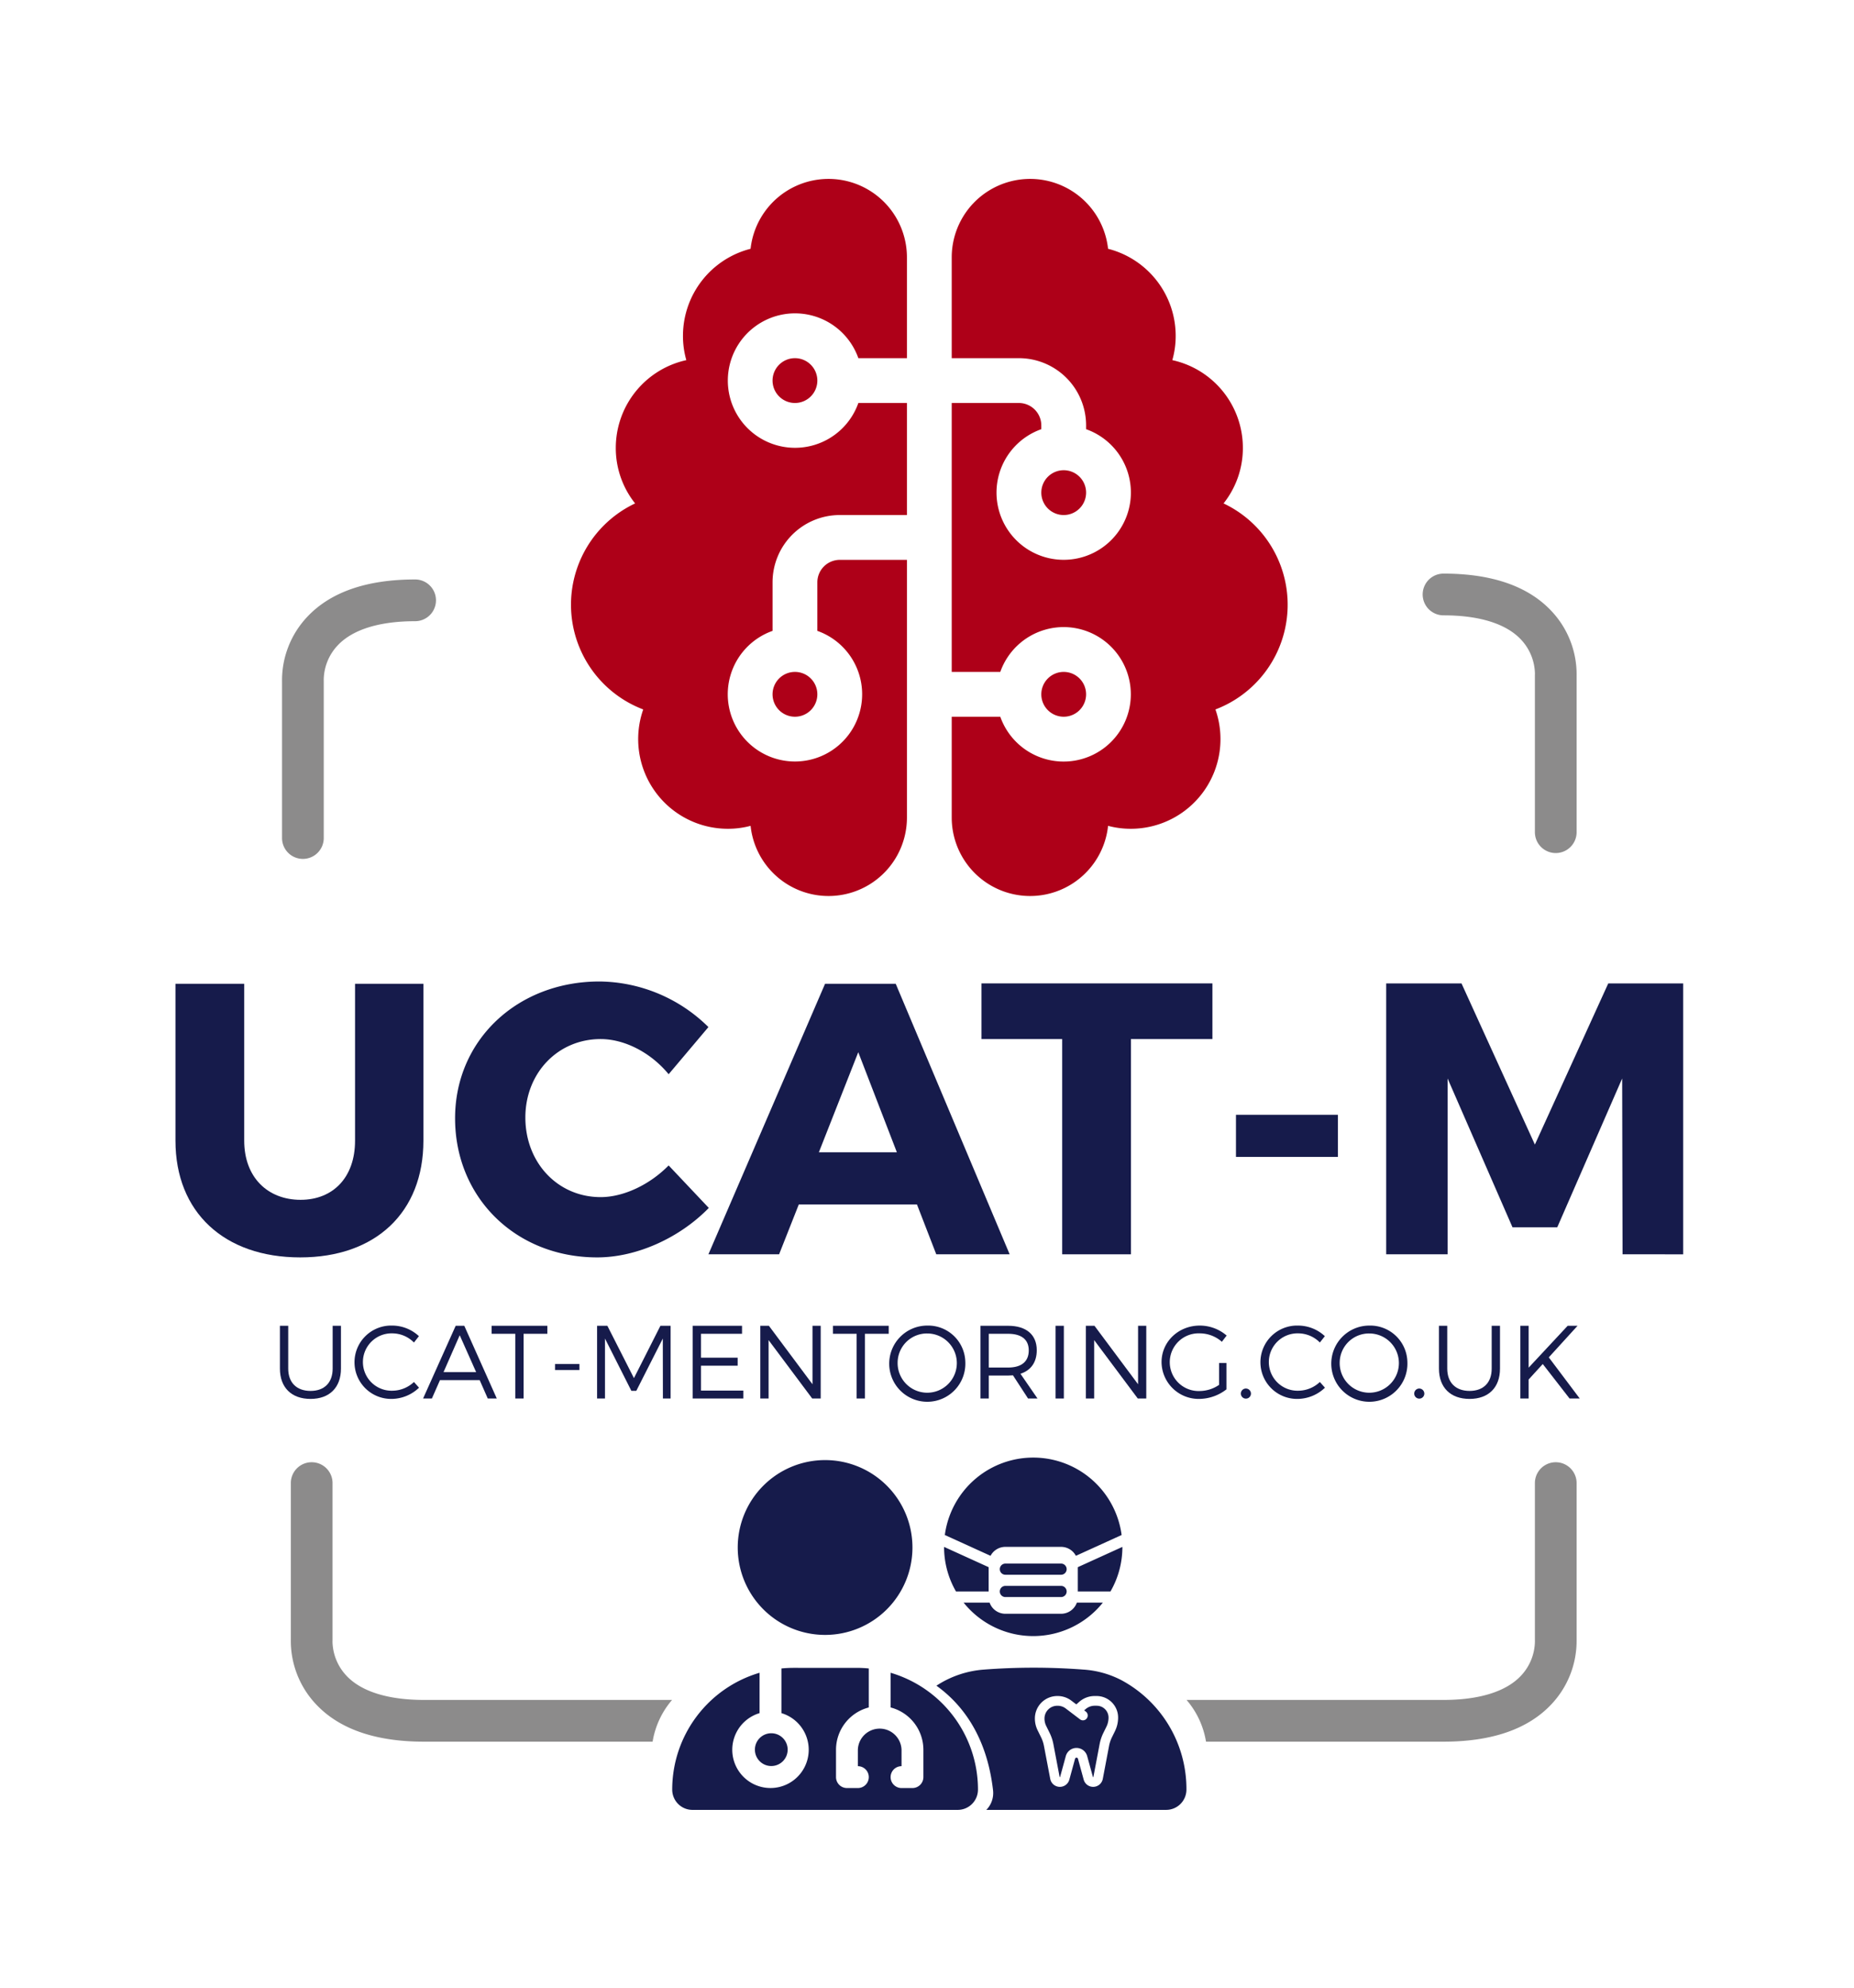
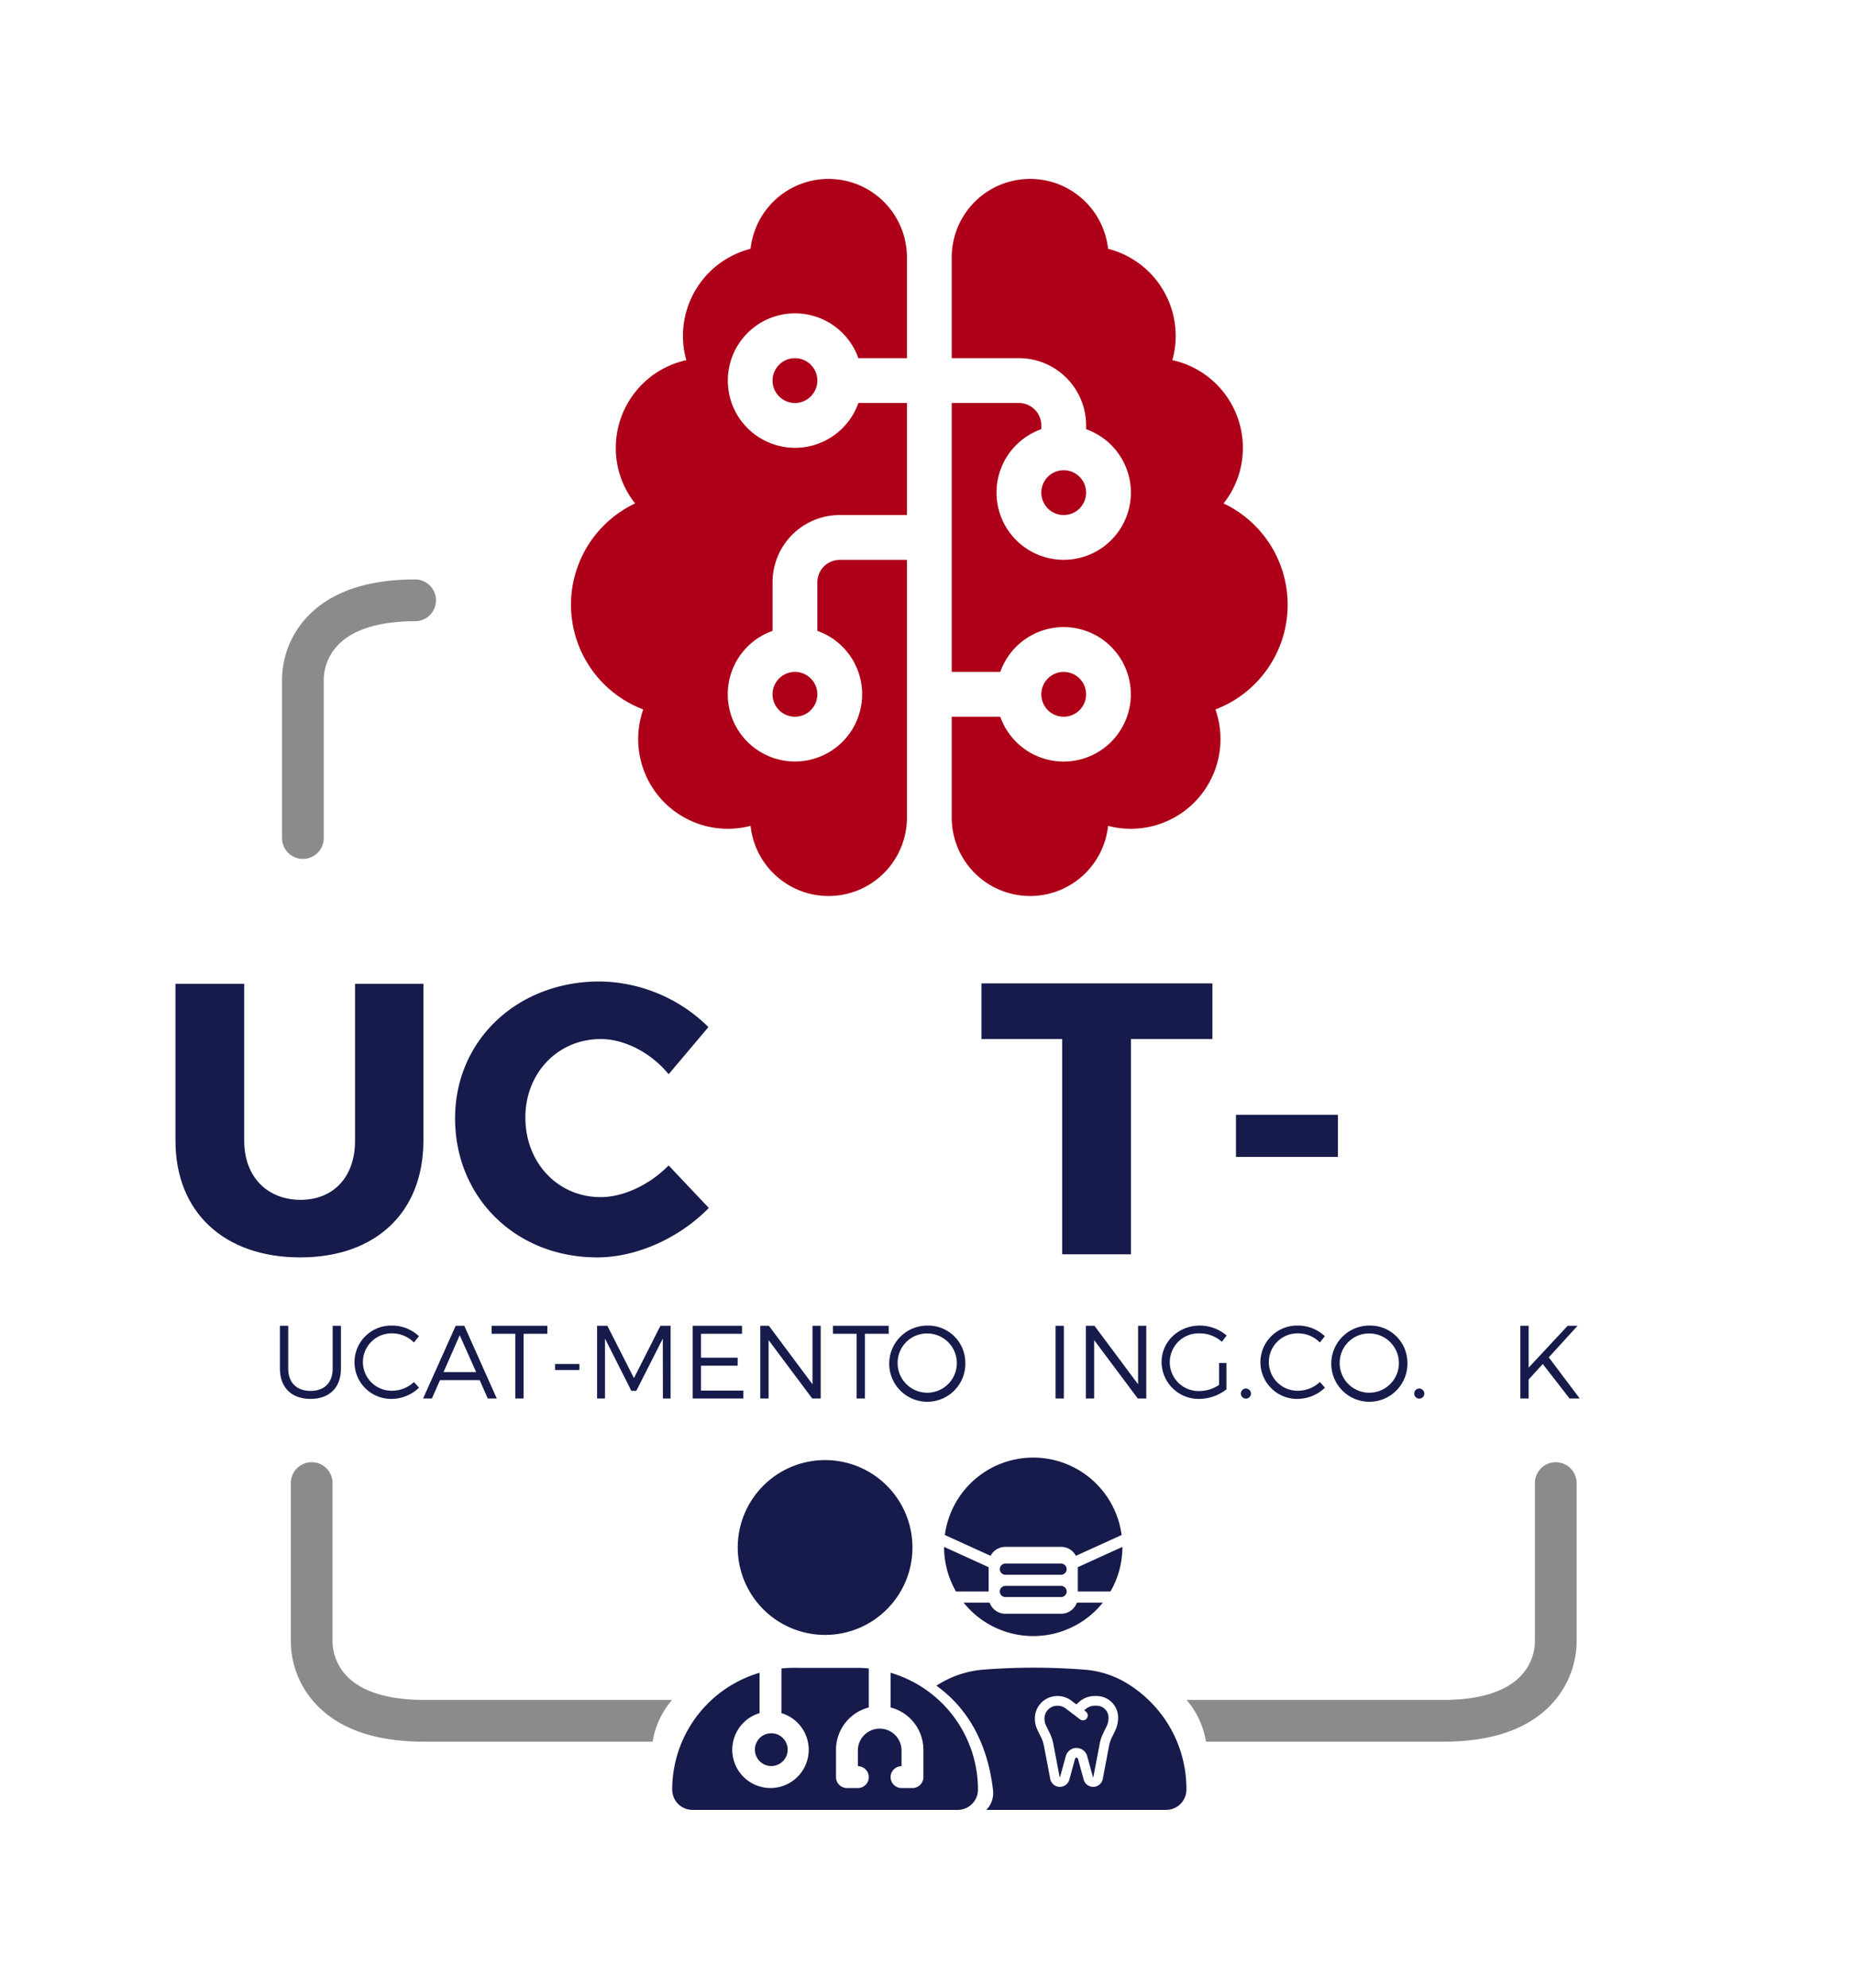
<svg xmlns="http://www.w3.org/2000/svg" width="560" height="600" viewBox="0 0 560 600">
  <defs>
    <clipPath id="clip-path">
      <rect id="Rectangle_8" data-name="Rectangle 8" width="455.404" height="492.333" fill="none" />
    </clipPath>
    <clipPath id="clip-ucat-m-logo">
      <rect width="560" height="600" />
    </clipPath>
  </defs>
  <g id="ucat-m-logo" clip-path="url(#clip-ucat-m-logo)">
    <g id="Group_12" data-name="Group 12" transform="translate(53 54)">
      <g id="Group_11" data-name="Group 11" clip-path="url(#clip-path)">
        <path id="Path_13" data-name="Path 13" d="M49.987,359.12c0,5.707-3.449,9.156-9.188,9.156-5.769,0-9.249-3.449-9.249-9.156V346.2h2.507V359.12c0,4.265,2.572,6.742,6.742,6.742s6.679-2.477,6.679-6.742V346.2h2.509Z" fill="#161b4b" />
        <path id="Path_14" data-name="Path 14" d="M73.537,349.336l-1.505,1.913a9.219,9.219,0,0,0-6.491-2.76,8.659,8.659,0,1,0,0,17.31,9.572,9.572,0,0,0,6.491-2.634l1.536,1.725a12.121,12.121,0,0,1-8.152,3.385,11.073,11.073,0,1,1,.094-22.137,11.864,11.864,0,0,1,8.027,3.2" fill="#161b4b" />
        <path id="Path_15" data-name="Path 15" d="M79.9,362.6l-2.447,5.55H74.794L84.639,346.2h2.6l9.814,21.951H94.328l-2.445-5.55Zm5.958-13.547L80.97,360.186h9.846Z" fill="#161b4b" />
        <path id="Path_16" data-name="Path 16" d="M105.148,348.616v19.535h-2.509V348.616H95.49V346.2h16.839v2.415Z" fill="#161b4b" />
        <rect id="Rectangle_5" data-name="Rectangle 5" width="7.368" height="1.818" transform="translate(114.651 357.741)" fill="#161b4b" />
        <path id="Path_17" data-name="Path 17" d="M147.231,368.151l-.031-18.093-8,15.773H137.7l-7.964-15.773v18.093H127.35V346.2h3.105l8.027,15.8,8-15.8h3.073v21.95Z" fill="#161b4b" />
        <path id="Path_18" data-name="Path 18" d="M158.74,348.616v7.212h11.069v2.414H158.74v7.526h12.794v2.383h-15.3V346.2h14.895v2.415Z" fill="#161b4b" />
        <path id="Path_19" data-name="Path 19" d="M192.324,368.151l-13.17-17.622v17.622h-2.509V346.2h2.6l13.17,17.654V346.2h2.477v21.95Z" fill="#161b4b" />
        <path id="Path_20" data-name="Path 20" d="M208.254,348.616v19.535h-2.509V348.616H198.6V346.2h16.839v2.415Z" fill="#161b4b" />
        <path id="Path_21" data-name="Path 21" d="M238.577,357.176A11.5,11.5,0,1,1,227.1,346.138a11.226,11.226,0,0,1,11.476,11.038m-20.445,0a8.942,8.942,0,1,0,8.969-8.654,8.849,8.849,0,0,0-8.969,8.654" fill="#161b4b" />
-         <path id="Path_22" data-name="Path 22" d="M252.971,361.159c-.471.031-.973.062-1.474.062h-5.833v6.93h-2.508V346.2H251.5c5.487,0,8.654,2.7,8.654,7.369,0,3.637-1.756,6.083-4.923,7.118l5.143,7.463h-2.853Zm-1.474-2.353c3.982,0,6.239-1.756,6.239-5.174,0-3.323-2.257-5.016-6.239-5.016h-5.833v10.19Z" fill="#161b4b" />
        <rect id="Rectangle_6" data-name="Rectangle 6" width="2.508" height="21.95" transform="translate(265.829 346.201)" fill="#161b4b" />
        <path id="Path_23" data-name="Path 23" d="M290.663,368.151l-13.17-17.622v17.622h-2.508V346.2h2.6l13.17,17.654V346.2h2.476v21.95Z" fill="#161b4b" />
        <path id="Path_24" data-name="Path 24" d="M317.444,357.427v7.964a13.565,13.565,0,0,1-8.153,2.885,11.219,11.219,0,0,1-11.446-11.1c0-6.178,5.112-11.038,11.572-11.038a12.419,12.419,0,0,1,8.089,3.011l-1.442,1.881a10.089,10.089,0,0,0-6.647-2.541,8.709,8.709,0,1,0,.031,17.4,10.5,10.5,0,0,0,5.769-1.85v-6.616Z" fill="#161b4b" />
        <path id="Path_25" data-name="Path 25" d="M324.845,366.771a1.524,1.524,0,1,1-1.505-1.63,1.538,1.538,0,0,1,1.505,1.63" fill="#161b4b" />
        <path id="Path_26" data-name="Path 26" d="M347.171,349.336l-1.505,1.913a9.219,9.219,0,0,0-6.491-2.76,8.659,8.659,0,1,0,0,17.31,9.572,9.572,0,0,0,6.491-2.634l1.536,1.725a12.119,12.119,0,0,1-8.152,3.385,11.073,11.073,0,1,1,.094-22.137,11.863,11.863,0,0,1,8.027,3.2" fill="#161b4b" />
        <path id="Path_27" data-name="Path 27" d="M372.1,357.176a11.5,11.5,0,1,1-11.476-11.038A11.226,11.226,0,0,1,372.1,357.176m-20.445,0a8.942,8.942,0,1,0,8.969-8.654,8.849,8.849,0,0,0-8.969,8.654" fill="#161b4b" />
        <path id="Path_28" data-name="Path 28" d="M377.213,366.771a1.524,1.524,0,1,1-1.505-1.63,1.538,1.538,0,0,1,1.505,1.63" fill="#161b4b" />
-         <path id="Path_29" data-name="Path 29" d="M400.073,359.12c0,5.707-3.449,9.156-9.189,9.156-5.768,0-9.249-3.449-9.249-9.156V346.2h2.508V359.12c0,4.265,2.572,6.742,6.741,6.742s6.68-2.477,6.68-6.742V346.2h2.509Z" fill="#161b4b" />
        <path id="Path_30" data-name="Path 30" d="M412.992,357.741l-4.265,4.672v5.738H406.22V346.2h2.507v12.638l11.79-12.638h2.98l-8.686,9.533,9.344,12.417h-3.073Z" fill="#161b4b" />
        <path id="Path_31" data-name="Path 31" d="M74.889,290.33c0,21.58-14.348,35.228-37.211,35.228C14.7,325.558,0,311.91,0,290.33V242.97H20.764v47.36c0,11.082,7.115,17.847,17.03,17.847,9.8,0,16.448-6.765,16.448-17.847V242.97H74.889Z" fill="#161b4b" />
        <path id="Path_32" data-name="Path 32" d="M160.978,256.035l-12.015,14.231c-5.366-6.532-13.3-10.615-20.53-10.615-12.948,0-22.747,10.265-22.747,23.68,0,13.648,9.8,24.03,22.747,24.03,6.882,0,14.814-3.733,20.53-9.566l12.131,12.832c-8.748,8.982-21.7,14.931-33.711,14.931-24.613,0-42.927-18.08-42.927-41.994,0-23.563,18.78-41.294,43.626-41.294a47.422,47.422,0,0,1,32.9,13.765" fill="#161b4b" />
-         <path id="Path_33" data-name="Path 33" d="M188.275,309.577l-5.949,15.048H160.979l35.228-81.655h21.347l34.411,81.655H229.8l-5.832-15.048Zm17.964-45.96-11.9,30.212H217.9Z" fill="#161b4b" />
        <path id="Path_34" data-name="Path 34" d="M288.595,259.651v64.974H267.832V259.651h-24.38v-16.8h69.756v16.8Z" fill="#161b4b" />
        <rect id="Rectangle_7" data-name="Rectangle 7" width="30.796" height="12.714" transform="translate(320.324 282.514)" fill="#161b4b" />
-         <path id="Path_35" data-name="Path 35" d="M437.09,324.625l-.116-53.076-19.6,44.911H403.845l-19.6-44.911v53.076H365.7V242.854h22.748L410.611,291.5l22.163-48.643H455.4v81.771Z" fill="#161b4b" />
-         <path id="Path_36" data-name="Path 36" d="M416.915,203.5a6.3,6.3,0,0,1-6.3-6.3V149.8c0-.14.005-.28.014-.42a15.465,15.465,0,0,0-4.343-10.459c-4.507-4.692-12.554-7.173-23.269-7.173a6.3,6.3,0,0,1,0-12.6c14.616,0,25.589,3.808,32.615,11.318a27.89,27.89,0,0,1,7.583,19.49V197.2a6.3,6.3,0,0,1-6.3,6.3" fill="#8c8b8b" />
        <path id="Path_37" data-name="Path 37" d="M38.489,205.268a6.3,6.3,0,0,1-6.3-6.3V151.724a27.893,27.893,0,0,1,7.583-19.489c7.025-7.51,18-11.319,32.615-11.319a6.3,6.3,0,0,1,0,12.6c-10.715,0-18.762,2.481-23.269,7.174a15.438,15.438,0,0,0-4.338,10.537c.009.14.009.2.009.341v47.4a6.3,6.3,0,0,1-6.3,6.3" fill="#8c8b8b" />
        <path id="Path_38" data-name="Path 38" d="M220.938,23.676A23.684,23.684,0,0,0,173.712,21.1a27.126,27.126,0,0,0-20.421,26.256,26.441,26.441,0,0,0,1.014,7.356A27.113,27.113,0,0,0,133,81.176a26.782,26.782,0,0,0,5.834,16.785,33.82,33.82,0,0,0,2.452,62.193,27.073,27.073,0,0,0,25.537,36.022,26.553,26.553,0,0,0,6.892-.888,23.679,23.679,0,0,0,47.226-2.494V115H200.644a6.784,6.784,0,0,0-6.765,6.764v14.671a20.295,20.295,0,1,1-13.529,0V121.764a20.3,20.3,0,0,1,20.294-20.294h20.294V67.647H206.267a20.294,20.294,0,1,1,0-13.53h14.671Zm13.529,43.971v81.176h14.671a20.294,20.294,0,1,1,0,13.53H234.467v30.441a23.679,23.679,0,0,0,47.226,2.494,26.553,26.553,0,0,0,6.892.888,27.073,27.073,0,0,0,25.537-36.022,33.82,33.82,0,0,0,2.452-62.193,26.782,26.782,0,0,0,5.834-16.785A27.113,27.113,0,0,0,301.1,54.709a26.441,26.441,0,0,0,1.014-7.356A27.126,27.126,0,0,0,281.693,21.1a23.684,23.684,0,0,0-47.226,2.579V54.117h20.294a20.3,20.3,0,0,1,20.294,20.3v1.141a20.294,20.294,0,1,1-13.529,0V74.412a6.785,6.785,0,0,0-6.765-6.765ZM180.35,60.882a6.764,6.764,0,1,0,6.764-6.765,6.764,6.764,0,0,0-6.764,6.765m87.941,27.059a6.764,6.764,0,1,0,6.764,6.765,6.765,6.765,0,0,0-6.764-6.765M180.35,155.588a6.764,6.764,0,1,0,6.764-6.765,6.764,6.764,0,0,0-6.764,6.765m81.176,0a6.764,6.764,0,1,0,6.765-6.765,6.765,6.765,0,0,0-6.765,6.765" fill="#ae0018" />
        <path id="Path_39" data-name="Path 39" d="M179.966,479.093a4.947,4.947,0,1,0-4.947-4.947,4.947,4.947,0,0,0,4.947,4.947" fill="#161b4b" />
        <path id="Path_40" data-name="Path 40" d="M196.219,439.514a26.387,26.387,0,1,0-26.387-26.387,26.387,26.387,0,0,0,26.387,26.387" fill="#161b4b" />
        <path id="Path_41" data-name="Path 41" d="M176.429,450.939a36.764,36.764,0,0,0-26.387,35.271,6.124,6.124,0,0,0,6.123,6.123h80.108a6.123,6.123,0,0,0,6.122-6.123,36.763,36.763,0,0,0-26.386-35.271v10.472a13.208,13.208,0,0,1,9.9,12.781v8.246a3.308,3.308,0,0,1-3.3,3.3h-3.3a3.3,3.3,0,1,1,0-6.6v-4.948a6.6,6.6,0,0,0-13.193,0v4.948a3.3,3.3,0,1,1,0,6.6h-3.3a3.308,3.308,0,0,1-3.3-3.3v-8.246a13.208,13.208,0,0,1,9.9-12.781V449.64q-1.855-.185-3.772-.185H186.8q-1.917,0-3.772.185v13.482a11.545,11.545,0,1,1-6.6,0Z" fill="#161b4b" />
        <path id="Path_42" data-name="Path 42" d="M271.973,415.637l13.812-6.28a26.937,26.937,0,0,0-53.4,0l13.811,6.28a5.045,5.045,0,0,1,4.471-2.7H267.5a5.044,5.044,0,0,1,4.47,2.7m.579,3.429V426.4h9.867a26.737,26.737,0,0,0,3.6-13.454Zm-.284,10.7a5.062,5.062,0,0,1-4.765,3.366H250.672a5.061,5.061,0,0,1-4.765-3.366h-7.848a26.942,26.942,0,0,0,42.056,0ZM245.623,426.4v-7.332l-13.465-6.122a26.839,26.839,0,0,0,3.6,13.454Zm5.049-8.415a1.683,1.683,0,1,0,0,3.366H267.5a1.683,1.683,0,1,0,0-3.366Zm0,6.732a1.683,1.683,0,1,0,0,3.366H267.5a1.683,1.683,0,1,0,0-3.366Z" fill="#161b4b" />
        <path id="Path_43" data-name="Path 43" d="M278.286,460.893h-.653a4.2,4.2,0,0,0-2.731,1.028l-.423.368.489.367a1.478,1.478,0,0,1,.29,2.056,1.435,1.435,0,0,1-2.03.294l-1.934-1.469-1.934-1.469-.483-.367a4,4,0,0,0-2.4-.8h-.163a3.847,3.847,0,0,0-3.826,3.875,4.988,4.988,0,0,0,.514,2.209l1.033,2.094a13.319,13.319,0,0,1,1.142,3.415l1.88,9.891a.072.072,0,0,0,.072.062.085.085,0,0,0,.073-.055l1.716-6.268a3.347,3.347,0,0,1,6.472,0l1.723,6.268a.074.074,0,0,0,.145-.007l1.879-9.891a13.279,13.279,0,0,1,1.142-3.415l.913-1.849a6.23,6.23,0,0,0,.64-2.742,3.572,3.572,0,0,0-3.547-3.593" fill="#161b4b" />
        <path id="Path_44" data-name="Path 44" d="M274.314,449.986a197.055,197.055,0,0,0-30.18,0,30.2,30.2,0,0,0-14.2,4.8l-.087.057c7.318,5.245,15.181,14.71,17.1,31.57a7.27,7.27,0,0,1-2.027,5.919h54.318a6.135,6.135,0,0,0,6.123-6.1A37.286,37.286,0,0,0,285.77,453.2a28.955,28.955,0,0,0-11.456-3.216m9.472,18.558-.912,1.848a10.252,10.252,0,0,0-.889,2.657l-1.879,9.891a2.965,2.965,0,0,1-5.784.239L272.6,476.9a.454.454,0,0,0-.441-.337.461.461,0,0,0-.441.337L270,483.179a2.965,2.965,0,0,1-5.784-.239l-1.885-9.891a10.249,10.249,0,0,0-.888-2.657l-1.034-2.1a7.953,7.953,0,0,1-.822-3.519,6.768,6.768,0,0,1,6.726-6.813h.164a6.824,6.824,0,0,1,4.133,1.4l.483.367,1,.759v.006l.912-.8a7.033,7.033,0,0,1,4.623-1.732h.647a6.493,6.493,0,0,1,6.448,6.531,9.21,9.21,0,0,1-.943,4.052" fill="#161b4b" />
        <path id="Path_45" data-name="Path 45" d="M423.215,440.931V393.687a6.3,6.3,0,1,0-12.6,0v47.4c0,.14,0,.2.009.342a15.44,15.44,0,0,1-4.338,10.537c-4.507,4.694-12.553,7.174-23.269,7.174H305.4a25.645,25.645,0,0,1,5.878,12.6h71.736c14.616,0,25.59-3.808,32.615-11.319a27.888,27.888,0,0,0,7.583-19.489" fill="#8c8b8b" />
        <path id="Path_46" data-name="Path 46" d="M75.042,459.139c-10.716,0-18.762-2.48-23.269-7.174a15.463,15.463,0,0,1-4.343-10.459c.009-.139.014-.28.014-.42v-47.4a6.3,6.3,0,1,0-12.6,0V440.93a27.891,27.891,0,0,0,7.582,19.49c7.026,7.511,18,11.319,32.616,11.319h69.081a25.644,25.644,0,0,1,5.878-12.6Z" fill="#8c8b8b" />
      </g>
    </g>
  </g>
</svg>